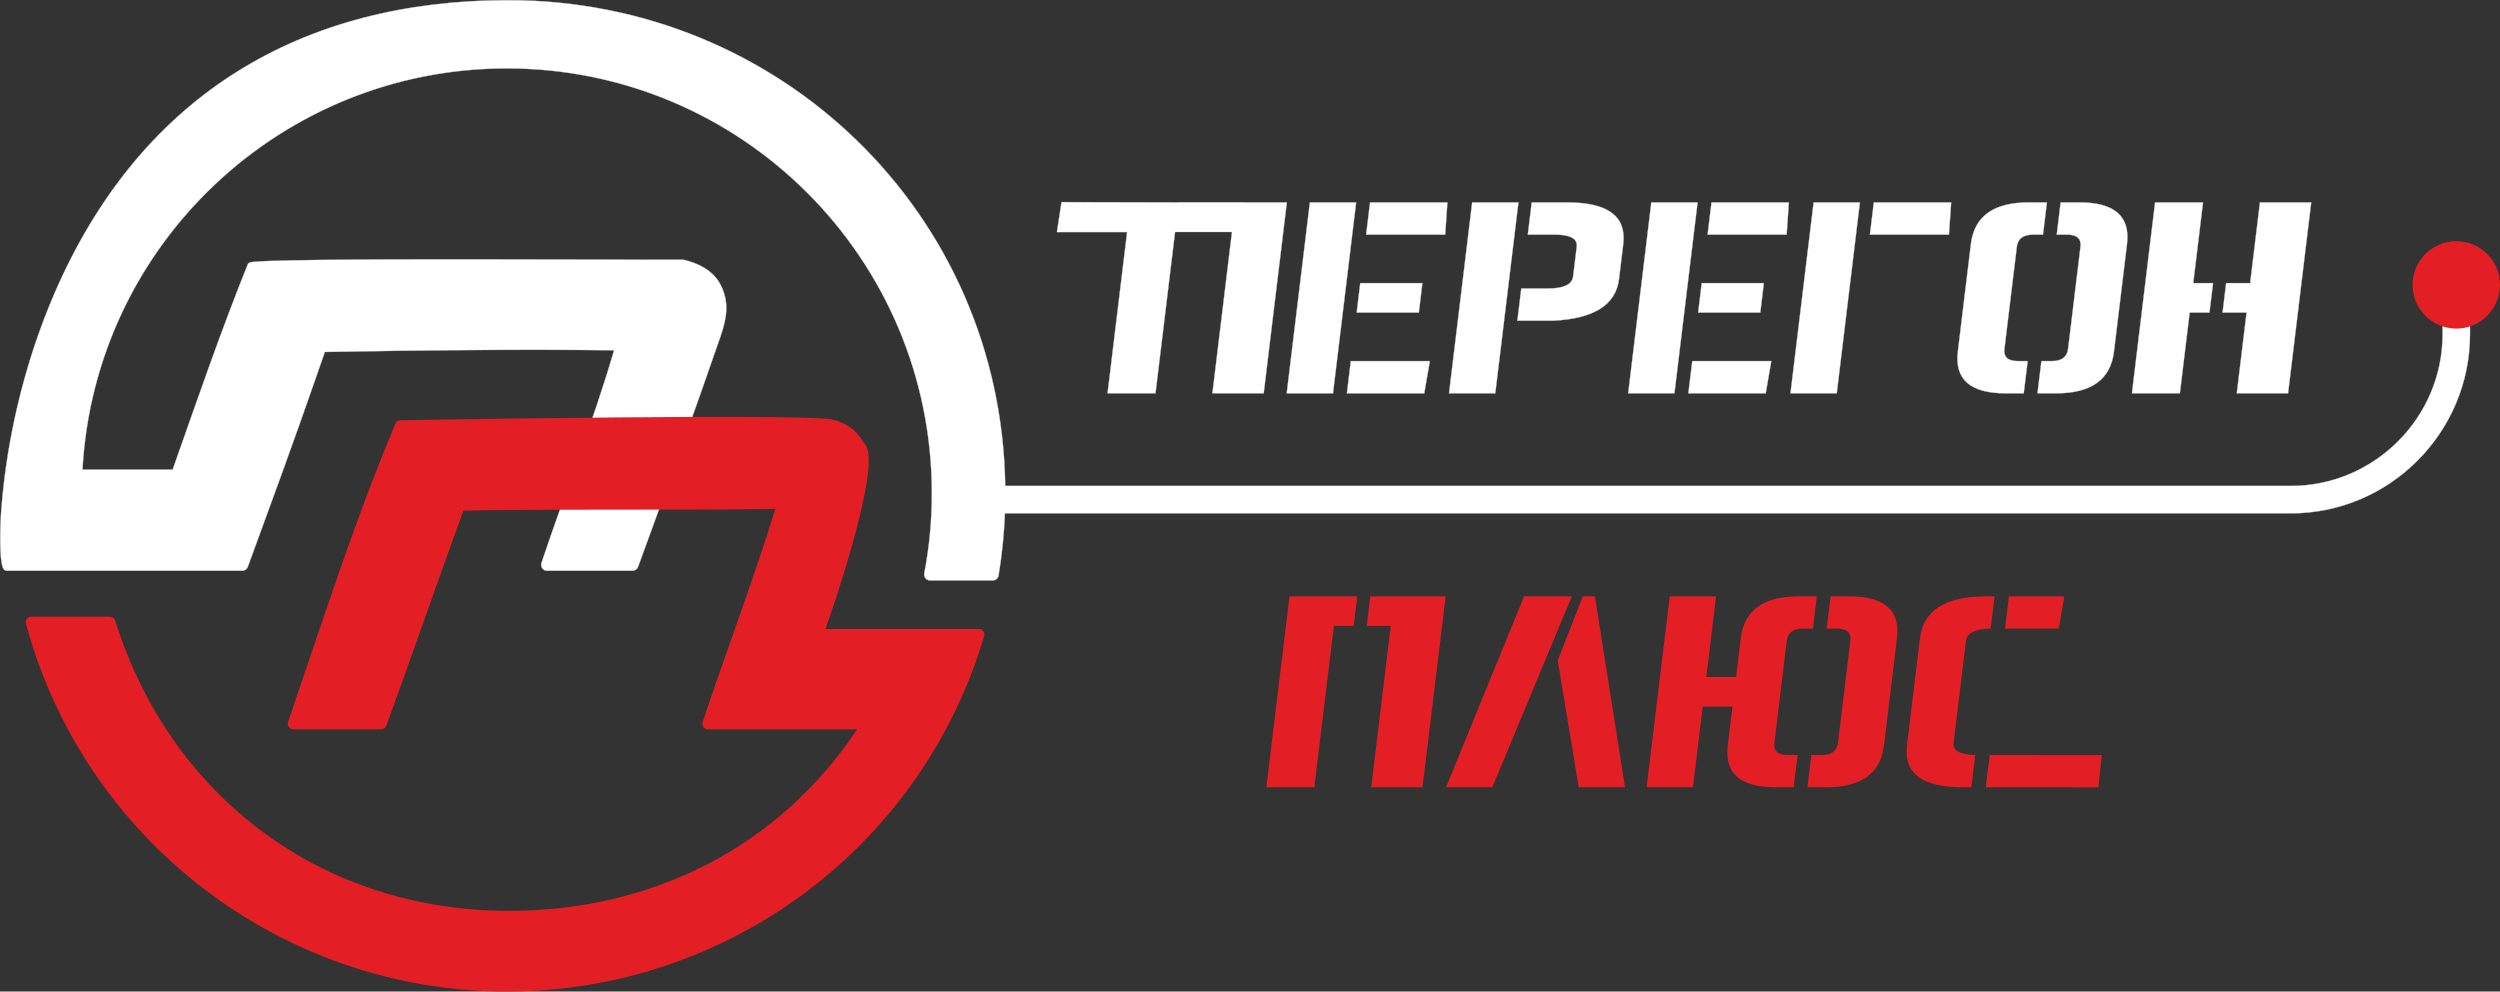
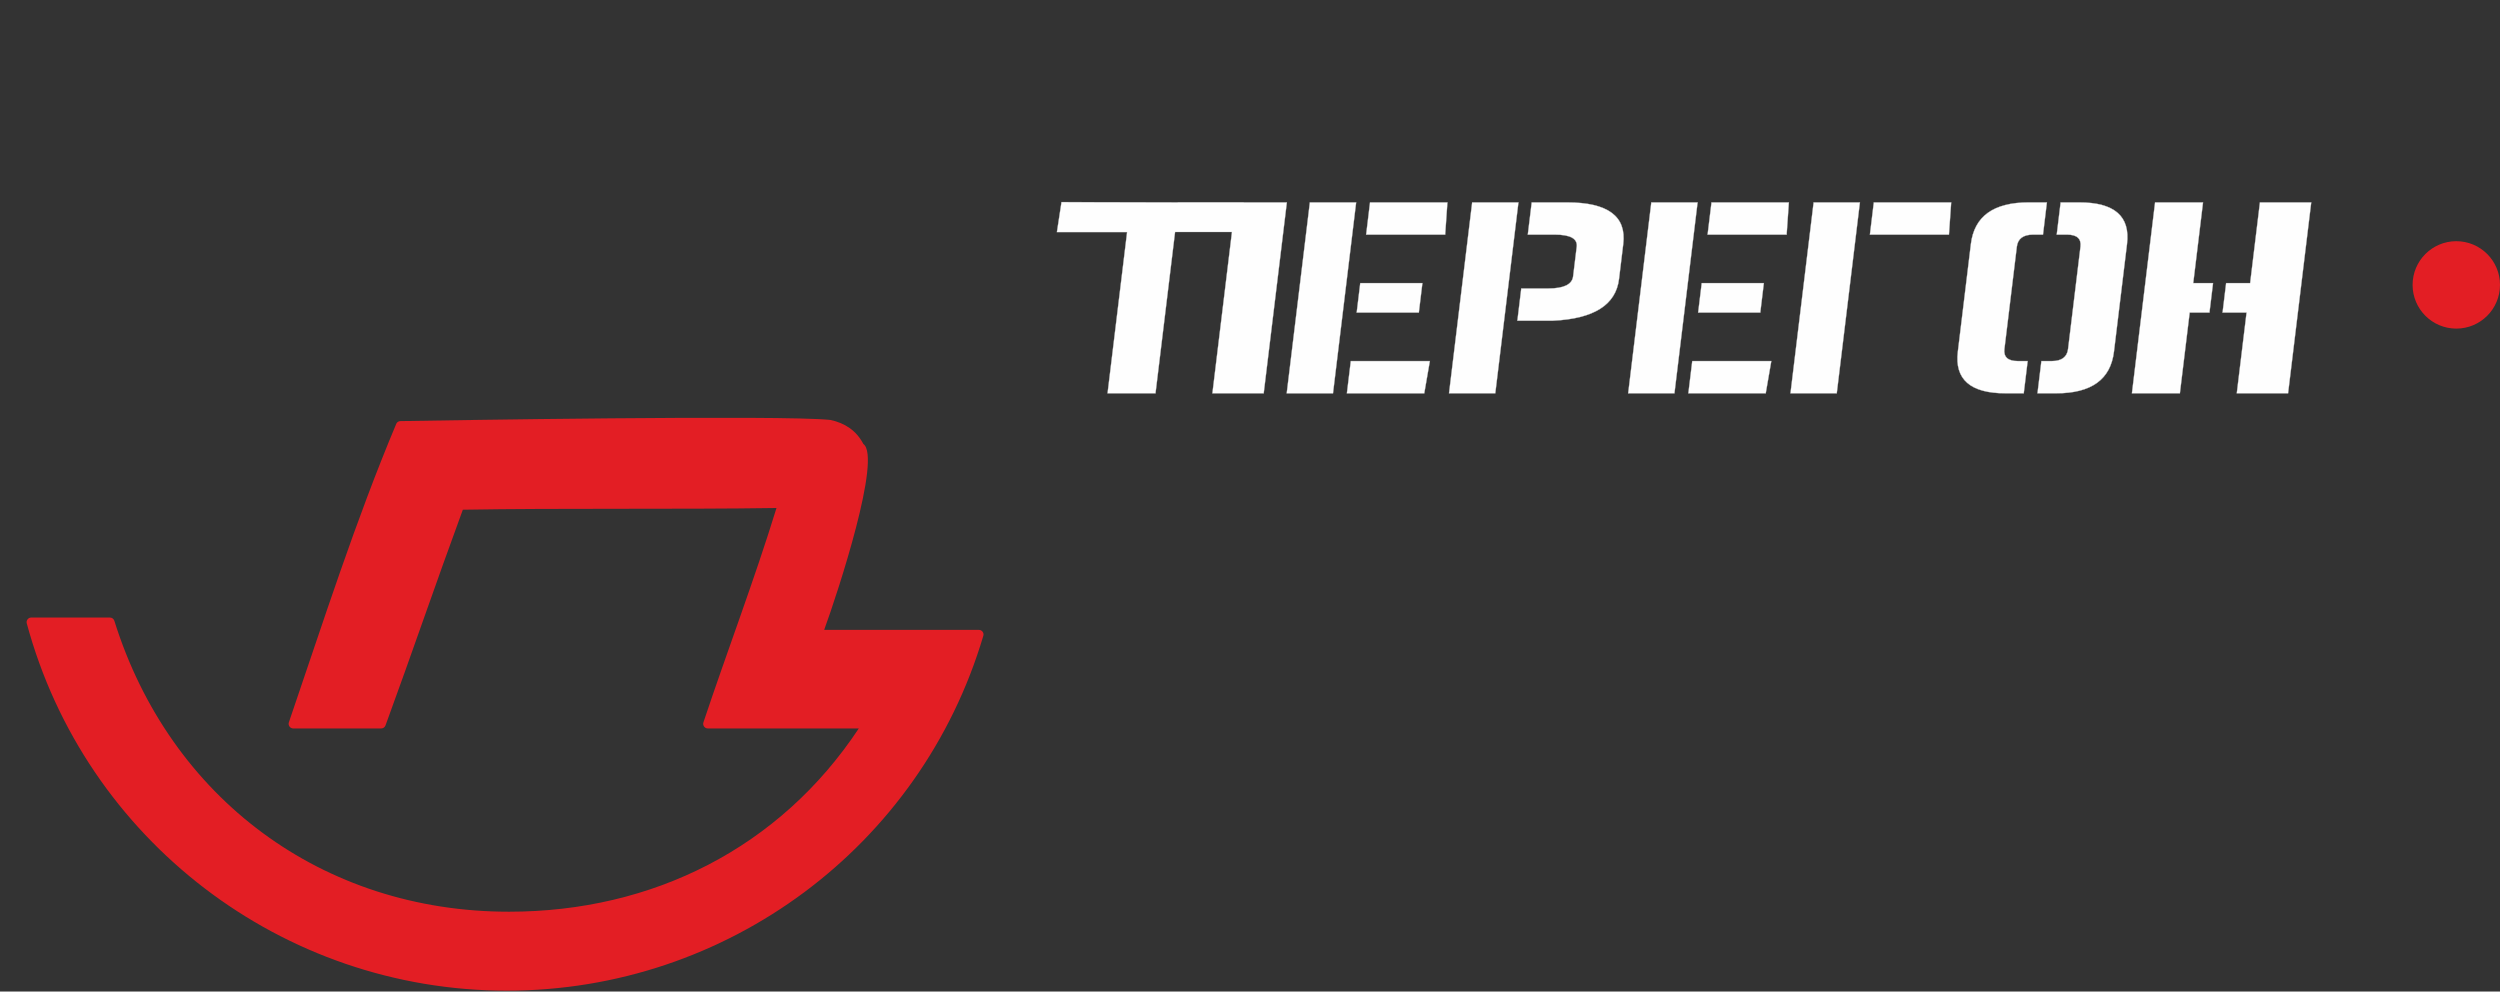
<svg xmlns="http://www.w3.org/2000/svg" xml:space="preserve" width="570.819mm" height="226.399mm" style="shape-rendering:geometricPrecision; text-rendering:geometricPrecision; image-rendering:optimizeQuality; fill-rule:evenodd; clip-rule:evenodd" viewBox="0 0 182477 72374">
  <rect x="0" y="0" width="182477" height="72374" fill="#333333" stroke="none" />
  <defs>
    <style type="text/css">  .str0 {stroke:#C5C6C6;stroke-width:24.359} .fil0 {fill:#FEFEFE} .fil3 {fill:#E31E24} .fil1 {fill:#E31E24} .fil4 {fill:#E31E24} .fil2 {fill:white}  </style>
  </defs>
  <g id="Слой_x0020_1">
    <path class="fil0 str0" d="M90784 14772l3146 0 -1690 13937 -3748 0 1428 -11776 -1752 0 0 0 -952 0 0 0 -1445 0 -1428 11776 -3504 0 1427 -11769 -5123 0 336 -2190c3659,11 5338,20 8484,22l0 -9 4821 0 0 9zm71701 5890l1752 0 715 -5890 3748 0 -1690 13937 -3748 0 714 -5890 -1752 0 261 -2157zm-1213 2157l-1444 0 -715 5890 -3504 0 1690 -13937 3504 0 -714 5890 1445 0 -262 2157zm-12150 -5692l-716 0c-725,0 -1123,295 -1194,885l-905 7458c-71,589 255,884 980,884l716 0 -286 2355 -1335 0c-2565,0 -3726,-1012 -3480,-3042l952 -7853c246,-2027 1653,-3042 4218,-3042l1335 0 -285 2355zm-121 9227l754 0c724,0 1122,-295 1193,-884l905 -7458c71,-590 -255,-885 -979,-885l-754 0 285 -2355 1369 0c2569,0 3726,1015 3480,3042l-952 7853c-246,2030 -1649,3042 -4218,3042l-1369 0 286 -2355zm-12232 -11582l5651 0 -163 2355 -5774 0 286 -2355zm-1011 0l-1690 13937 -3382 0 1690 -13937 3382 0zm-11550 5890l4539 0 -261 2157 -4540 0 262 -2157zm-691 5692l5774 0 -407 2355 -5652 0 285 -2355zm1405 -11582l5651 0 -163 2355 -5774 0 286 -2355zm-1011 0l-1690 13937 -3382 0 1690 -13937 3382 0zm-12112 0l2590 0c2977,0 4341,1015 4095,3042l-309 2553c-230,1890 -1839,2905 -4833,3042l-2590 0 285 -2355 1971 0c1137,0 1741,-295 1813,-885l262 -2157c71,-590 -462,-885 -1599,-885l-1971 0 286 -2355zm-965 0l-1690 13937 -3381 0 1690 -13937 3381 0zm-11550 5890l4540 0 -261 2157 -4540 0 261 -2157zm-690 5692l5774 0 -408 2355 -5652 0 286 -2355zm1404 -11582l5652 0 -163 2355 -5774 0 285 -2355zm-1010 0l-1690 13937 -3382 0 1690 -13937 3382 0z" />
-     <path class="fil1" d="M100021 43527l5500 0 -1690 13937 -3748 0 1428 -11776 -1752 0 262 -2161zm53142 13939c-2742,0 -5480,-2 -8220,-2l286 -2355c2731,0 5452,4 8183,4l-249 2353zm-9268 -2l-607 0c-2977,0 -4345,-1012 -4099,-3042l952 -7853c246,-2027 1860,-3042 4837,-3042l607 0 -286 2355c-1132,27 -1732,322 -1800,885l-905 7458c-68,562 461,857 1586,884l-285 2355zm2738 -13937l4043 0 -407 2355 -3921 0 285 -2355zm-21373 0l-714 5890 2173 0 345 -2848c246,-2027 1650,-3042 4219,-3042l1330 0 -285 2355 -716 0c-725,0 -1123,295 -1194,885l-904 7458c-72,589 255,884 979,884l716 0 -286 2355 -1330 0c-2569,0 -3727,-1012 -3481,-3042l345 -2848 -2173 0 -714 5890 -3382 0 1690 -13937 3382 0zm6951 11582l750 0c724,0 1122,-295 1194,-884l904 -7458c72,-590 -255,-885 -979,-885l-750 0 286 -2355 1368 0c2565,0 3727,1015 3481,3042l-952 7853c-247,2030 -1654,3042 -4219,3042l-1368 0 285 -2355zm-18511 -6898l1828 -4684 888 0 2197 13937 -3382 0 -1531 -9253zm1027 -4684l-5800 13937 -3382 0 5699 -13937 3483 0zm-15920 2161l-1444 0 -1428 11776 -3504 0 1690 -13937 4948 0 -262 2161z" />
-     <path class="fil2 str0" d="M44818 25567c-7032,-77 -14075,-5 -21106,125l-662 1906c-1601,4612 -3280,9195 -4961,13778 -64,172 -223,284 -406,284l-17210 0c-265,0 -330,-419 -361,-613 -71,-432 -88,-900 -96,-1336 -28,-1553 105,-3163 295,-4703 598,-4852 1941,-9789 3950,-14245 6231,-13814 17696,-20751 32836,-20751 19876,0 35987,15580 36278,35454l93838 0c3043,0 5811,-1246 7818,-3253 2007,-2007 3253,-4775 3253,-7818l0 -3600 2005 0 0 3600c0,3597 -1471,6866 -3840,9236 -2370,2370 -5639,3840 -9236,3840l-93860 0c-61,1519 -216,3035 -464,4535 -35,209 -215,361 -427,361l-4575 0c-131,0 -249,-55 -333,-156 -84,-102 -116,-228 -92,-357 367,-1924 552,-3881 552,-5840 0,-17132 -13889,-31020 -31021,-31020 -16458,0 -30066,12870 -30971,29285l6577 0c1768,-5011 3504,-10071 5489,-15000 4,-8 7,-14 11,-22 80,-139 392,-144 533,-156 345,-29 695,-42 1041,-55 1206,-44 2417,-59 3624,-74 3631,-43 7264,-45 10895,-45 3308,1 6616,9 9924,18 1908,5 3821,22 5729,9 14,0 25,1 39,4 1073,233 2170,789 2698,1799 672,1285 471,2459 19,3772 -1941,5640 -3978,11246 -6026,16847 -63,172 -223,284 -406,284l-6240 0c-141,0 -268,-65 -350,-180 -83,-114 -104,-256 -60,-389 1729,-5187 3775,-10271 5299,-15524z" />
    <g id="_1620454560">
-       <path class="fil3" d="M33828 37268c-1918,5219 -3714,10482 -5629,15702 -59,161 -207,264 -379,264l-6413 0c-133,0 -250,-60 -328,-168 -77,-109 -96,-240 -53,-365 2503,-7312 4851,-14689 7850,-21818 1,-3 2,-5 3,-7 73,-126 198,-200 343,-203 5261,-90 10523,-160 15784,-206 3251,-28 6504,-48 9756,-31 1220,6 2441,17 3660,47 438,11 877,24 1314,45 296,14 595,30 890,61 2,1 4,1 6,1 1073,234 1915,789 2434,1772 545,422 305,2101 222,2672 -110,750 -266,1499 -437,2238 -194,834 -411,1662 -642,2486 -340,1215 -709,2423 -1098,3623 -275,847 -559,1694 -863,2531 3733,0 7467,0 11200,0 131,0 245,57 323,162 78,104 101,230 64,355 -4574,15429 -18764,25945 -34842,25945 -16408,0 -30821,-11010 -35101,-26854 -34,-125 -9,-248 69,-350 79,-103 191,-158 320,-158l5743 0c178,0 331,112 384,282 4048,12940 15166,21189 28741,21189 10368,0 19631,-4578 25417,-13249l-10900 0c-133,0 -250,-59 -327,-167 -78,-107 -98,-238 -56,-363 1734,-5199 3692,-10321 5307,-15559 -7586,116 -15176,-9 -22762,123z" />
-     </g>
+       </g>
    <path class="fil4" d="M62685 53170l-11019 0c-113,0 -210,-49 -275,-140 -66,-92 -83,-199 -47,-306 1745,-5233 3709,-10366 5333,-15645 -7094,110 -15808,2 -22894,125 -2040,5551 -3722,10506 -5644,15744 -50,136 -174,222 -319,222l-6413 0c-113,0 -210,-50 -276,-142 -65,-92 -81,-200 -45,-307 2502,-7308 4852,-14687 7849,-21813 61,-107 165,-169 288,-171 2729,-47 27851,-465 31396,-84 1045,227 1882,767 2397,1751 1362,984 -1842,10791 -2859,13572 3785,0 7508,0 11291,0 111,0 206,47 272,136 66,88 85,193 53,299 -4558,15378 -18707,25899 -34780,25899 -16379,0 -30767,-10991 -35039,-26807 -29,-105 -8,-208 58,-294 66,-87 160,-133 269,-133l5743 0c150,0 278,94 323,238 4054,12959 15192,21233 28802,21233 10493,0 19776,-4674 25536,-13377z" />
    <circle class="fil1" cx="179287" cy="20795" r="3190" />
  </g>
</svg>